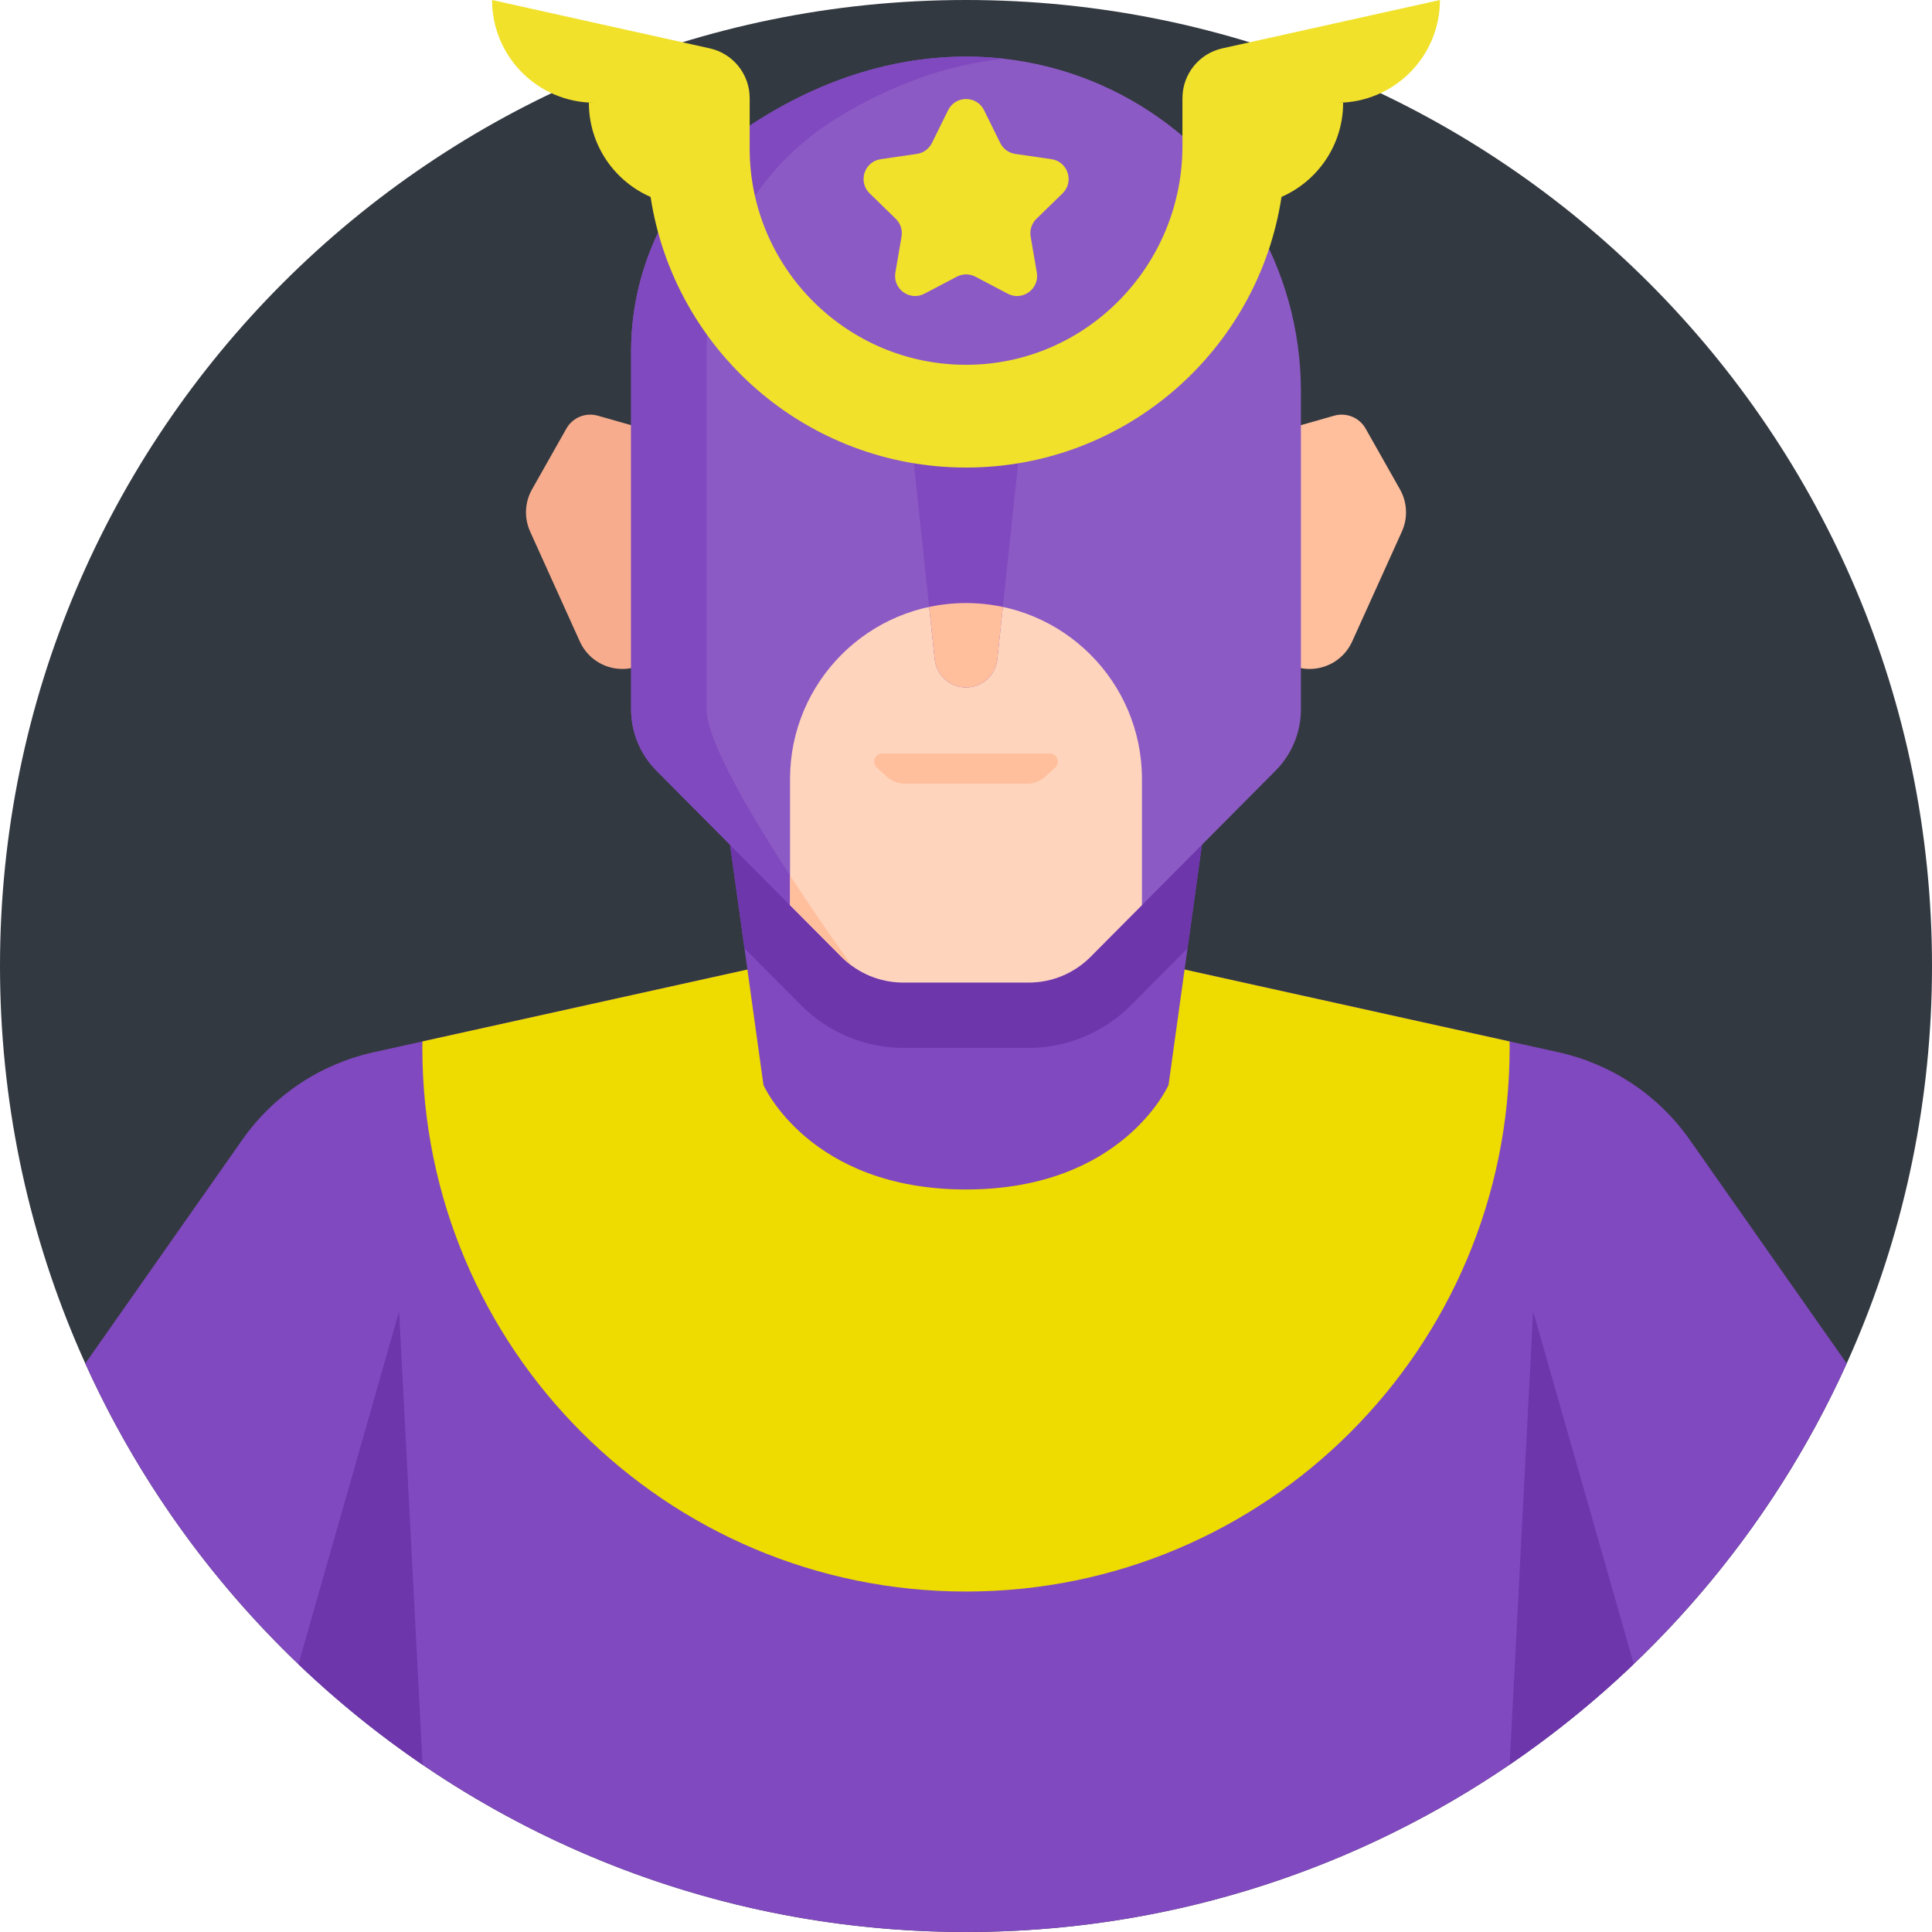
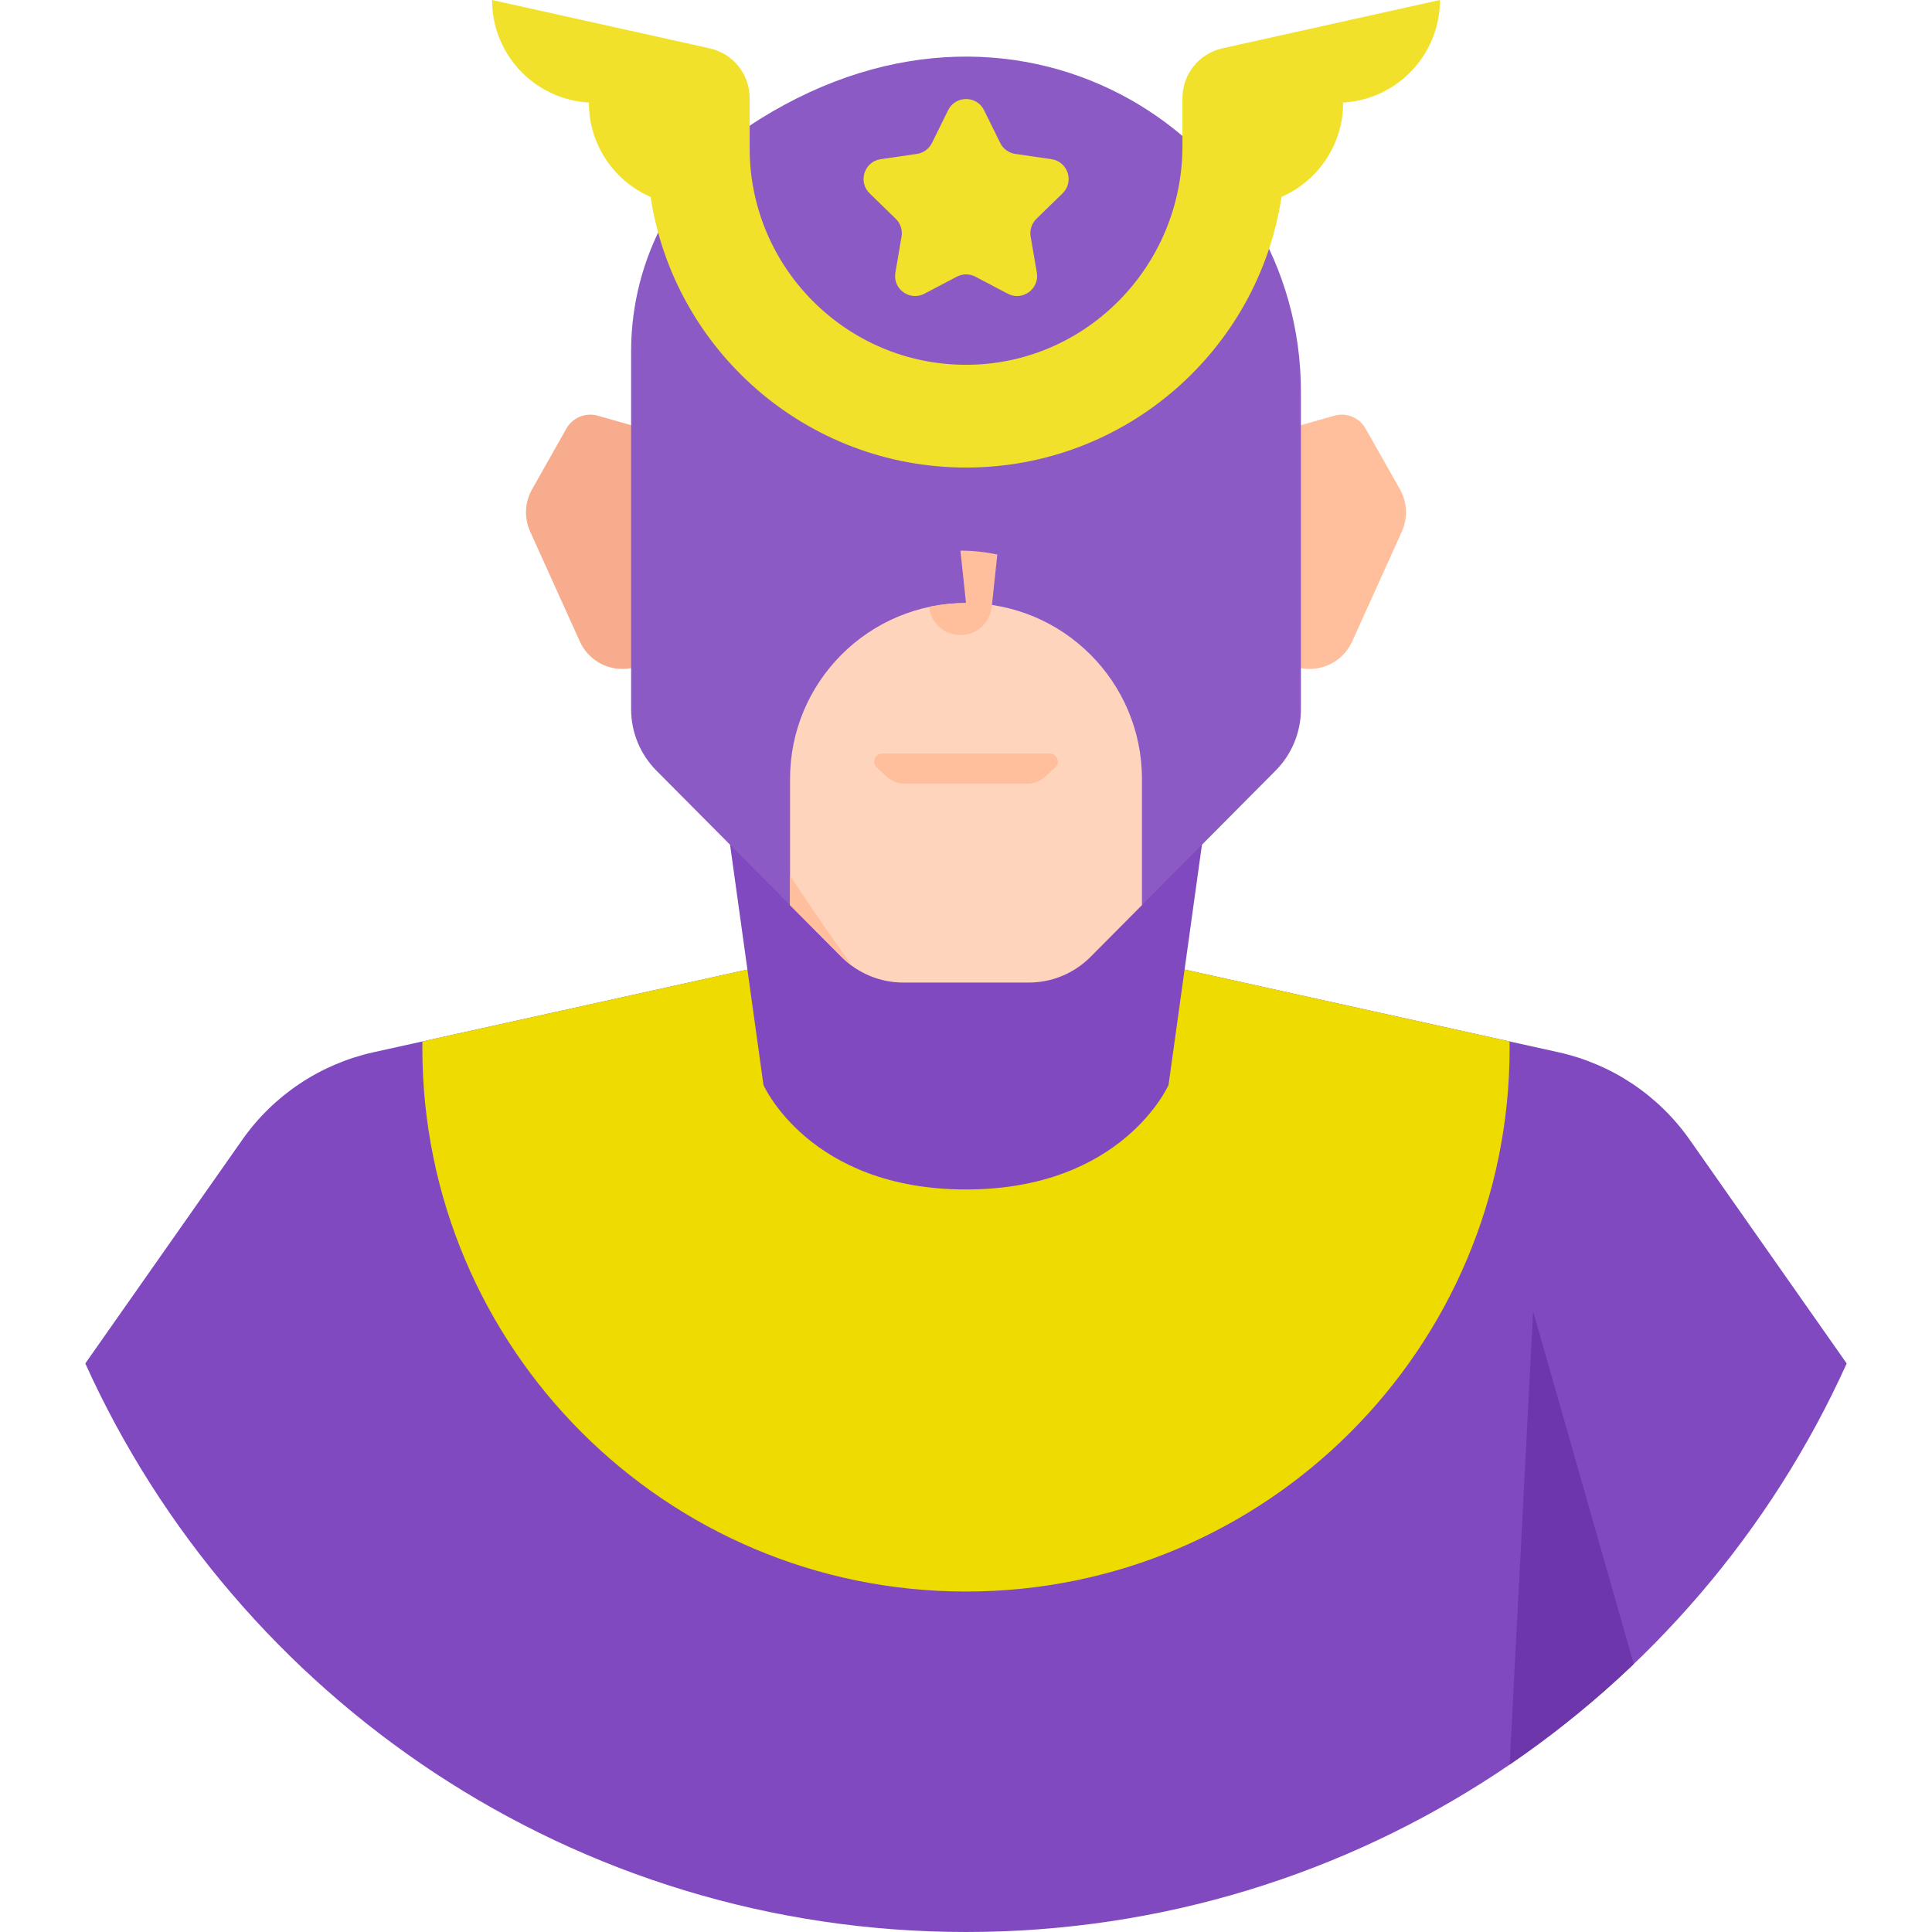
<svg xmlns="http://www.w3.org/2000/svg" height="512pt" viewBox="0 0 512 512" width="512pt">
-   <path d="m512 256c0 141.387-114.613 256-256 256s-256-114.613-256-256 114.613-256 256-256 256 114.613 256 256zm0 0" fill="#333941" />
  <path d="m447.797 302.059c-8.285-11.809-20.691-20.082-34.777-23.199l-103.344-22.859h-107.352l-103.344 22.859c-14.086 3.117-26.492 11.391-34.777 23.199l-41.598 59.273c40.156 88.844 129.555 150.668 233.395 150.668s193.238-61.824 233.395-150.668zm0 0" fill="#8049bf" />
  <path d="m400.07 277.699c0-.57-.012-1.137-.02-1.707l-90.375-19.992h-107.352l-90.375 19.992c-.008.57-.023 1.137-.023 1.707 0 79.57 64.504 144.074 144.074 144.074 79.566 0 144.07-64.504 144.07-144.074zm0 0" fill="#eedb00" />
-   <path d="m105.77 347.516-26.676 93.52c10.195 9.75 21.199 18.664 32.898 26.637zm0 0" fill="#6d36ab" />
  <path d="m432.957 440.988-26.664-93.473-6.223 120.113c11.695-7.977 22.695-16.891 32.887-26.641zm0 0" fill="#6d36ab" />
  <path d="m309.676 287.52s-12.121 27.703-53.676 27.703-53.676-27.703-53.676-27.703l-15.004-107.926h137.359zm0 0" fill="#8049bf" />
-   <path d="m324.68 179.594h-137.359l9.969 71.707 15.07 15.16c7.098 7.145 16.945 11.238 27.012 11.238h33.258c10.066 0 19.914-4.094 27.012-11.238l15.07-15.16zm0 0" fill="#6d36ab" />
  <path d="m343.695 112.973 9.879-2.809c3.234-.922 6.676.492 8.332 3.422l9.102 16.102c1.938 3.43 2.125 7.578.504 11.172l-13.18 29.152c-2 4.422-6.406 7.266-11.262 7.266-6.824 0-12.355-5.531-12.355-12.355v-40.066c0-5.52 3.668-10.375 8.98-11.883zm0 0" fill="#ffbf9d" />
  <path d="m168.305 112.973-9.879-2.809c-3.234-.922-6.676.492-8.332 3.422l-9.102 16.102c-1.938 3.43-2.125 7.578-.504 11.172l13.18 29.152c2 4.422 6.406 7.266 11.262 7.266 6.824 0 12.355-5.531 12.355-12.355v-40.066c0-5.52-3.668-10.375-8.98-11.883zm0 0" fill="#f7ad8d" />
  <path d="m201.316 31.594c-21.211 13.223-34.066 36.492-34.066 61.484v94.879c0 6.098 2.414 11.949 6.711 16.273l49.039 49.344c4.332 4.359 10.227 6.812 16.375 6.812h33.254c6.148 0 12.039-2.453 16.375-6.812l49.035-49.344c4.301-4.324 6.715-10.176 6.715-16.273v-84.207c-.004-66.52-73.191-115.949-143.438-72.156zm0 0" fill="#8c5ac5" />
-   <path d="m221.316 31.594c14.988-9.344 30.113-14.445 44.633-16.039-20.27-2.262-42.594 2.301-64.633 16.039-21.211 13.223-34.066 36.492-34.066 61.484v94.879c0 6.098 2.414 11.949 6.711 16.273l49.039 49.344c.887.891 1.84 1.699 2.844 2.426 0-.004-38.594-53-38.594-68.043v-94.879c0-24.992 12.855-48.262 34.066-61.484zm0 0" fill="#8049bf" />
  <path d="m222.996 253.574c4.336 4.359 10.23 6.812 16.375 6.812h33.258c6.145 0 12.039-2.449 16.375-6.812l13.625-13.711v-33.422c0-25.754-20.875-46.629-46.629-46.629s-46.629 20.875-46.629 46.629v33.422zm0 0" fill="#ffd4bd" />
  <path d="m260.785 29.203 4.285 8.684c.773 1.566 2.27 2.652 3.996 2.902l9.586 1.395c4.352.633 6.09 5.98 2.941 9.051l-6.938 6.758c-1.25 1.223-1.82 2.977-1.523 4.699l1.637 9.547c.742 4.332-3.809 7.641-7.703 5.594l-8.57-4.508c-1.547-.812-3.395-.812-4.938 0l-8.574 4.508c-3.891 2.047-8.445-1.258-7.699-5.594l1.637-9.547c.297-1.723-.273-3.477-1.527-4.699l-6.934-6.758c-3.148-3.07-1.41-8.422 2.941-9.051l9.582-1.395c1.73-.25 3.223-1.336 3.996-2.902l4.285-8.684c1.949-3.945 7.574-3.945 9.52 0zm0 0" fill="#f1e12b" />
  <path d="m224.438 254.898c.457.383.922.754 1.406 1.102-.004-.004-7.855-10.785-16.473-24.004v7.867l13.625 13.711c.418.418.852.812 1.293 1.195.051.043.098.086.148.129zm0 0" fill="#ffbf9d" />
-   <path d="m256 106.688h-6.262c-4.953 0-8.816 4.293-8.293 9.223l6.262 58.816c.449 4.242 4.027 7.461 8.293 7.461s7.844-3.219 8.293-7.461l6.262-58.816c.523-4.93-3.34-9.223-8.293-9.223zm0 0" fill="#8049bf" />
-   <path d="m256 159.812c-3.352 0-6.617.359-9.77 1.031l1.477 13.887c.449 4.238 4.027 7.457 8.293 7.457s7.844-3.219 8.297-7.457l1.477-13.887c-3.156-.672-6.422-1.031-9.773-1.031zm0 0" fill="#ffbf9d" />
+   <path d="m256 159.812c-3.352 0-6.617.359-9.77 1.031c.449 4.238 4.027 7.457 8.293 7.457s7.844-3.219 8.297-7.457l1.477-13.887c-3.156-.672-6.422-1.031-9.773-1.031zm0 0" fill="#ffbf9d" />
  <path d="m234.953 205.797c1.316 1.215 3.043 1.891 4.836 1.891h32.422c1.793 0 3.52-.676 4.836-1.891l2.598-2.398c1.43-1.32.496-3.711-1.453-3.711h-44.383c-1.949 0-2.883 2.391-1.453 3.711zm0 0" fill="#ffbf9d" />
  <path d="m313.359 26.004v12.699c0 31.645-25.367 57.793-57.012 57.973-31.773.184-57.676-25.609-57.676-57.34v-13.332c0-6.332-4.402-11.816-10.586-13.191l-57.684-12.812c0 15.035 12.191 27.227 27.227 27.227h-1.57c0 11.172 6.73 20.766 16.355 24.965 6.195 40.605 41.266 71.711 83.598 71.711 42.34 0 77.414-31.113 83.602-71.727 9.609-4.203 16.328-13.789 16.328-24.949h-1.57c15.035 0 27.227-12.191 27.227-27.227l-57.656 12.812c-6.184 1.371-10.582 6.855-10.582 13.191zm0 0" fill="#f1e12b" />
</svg>